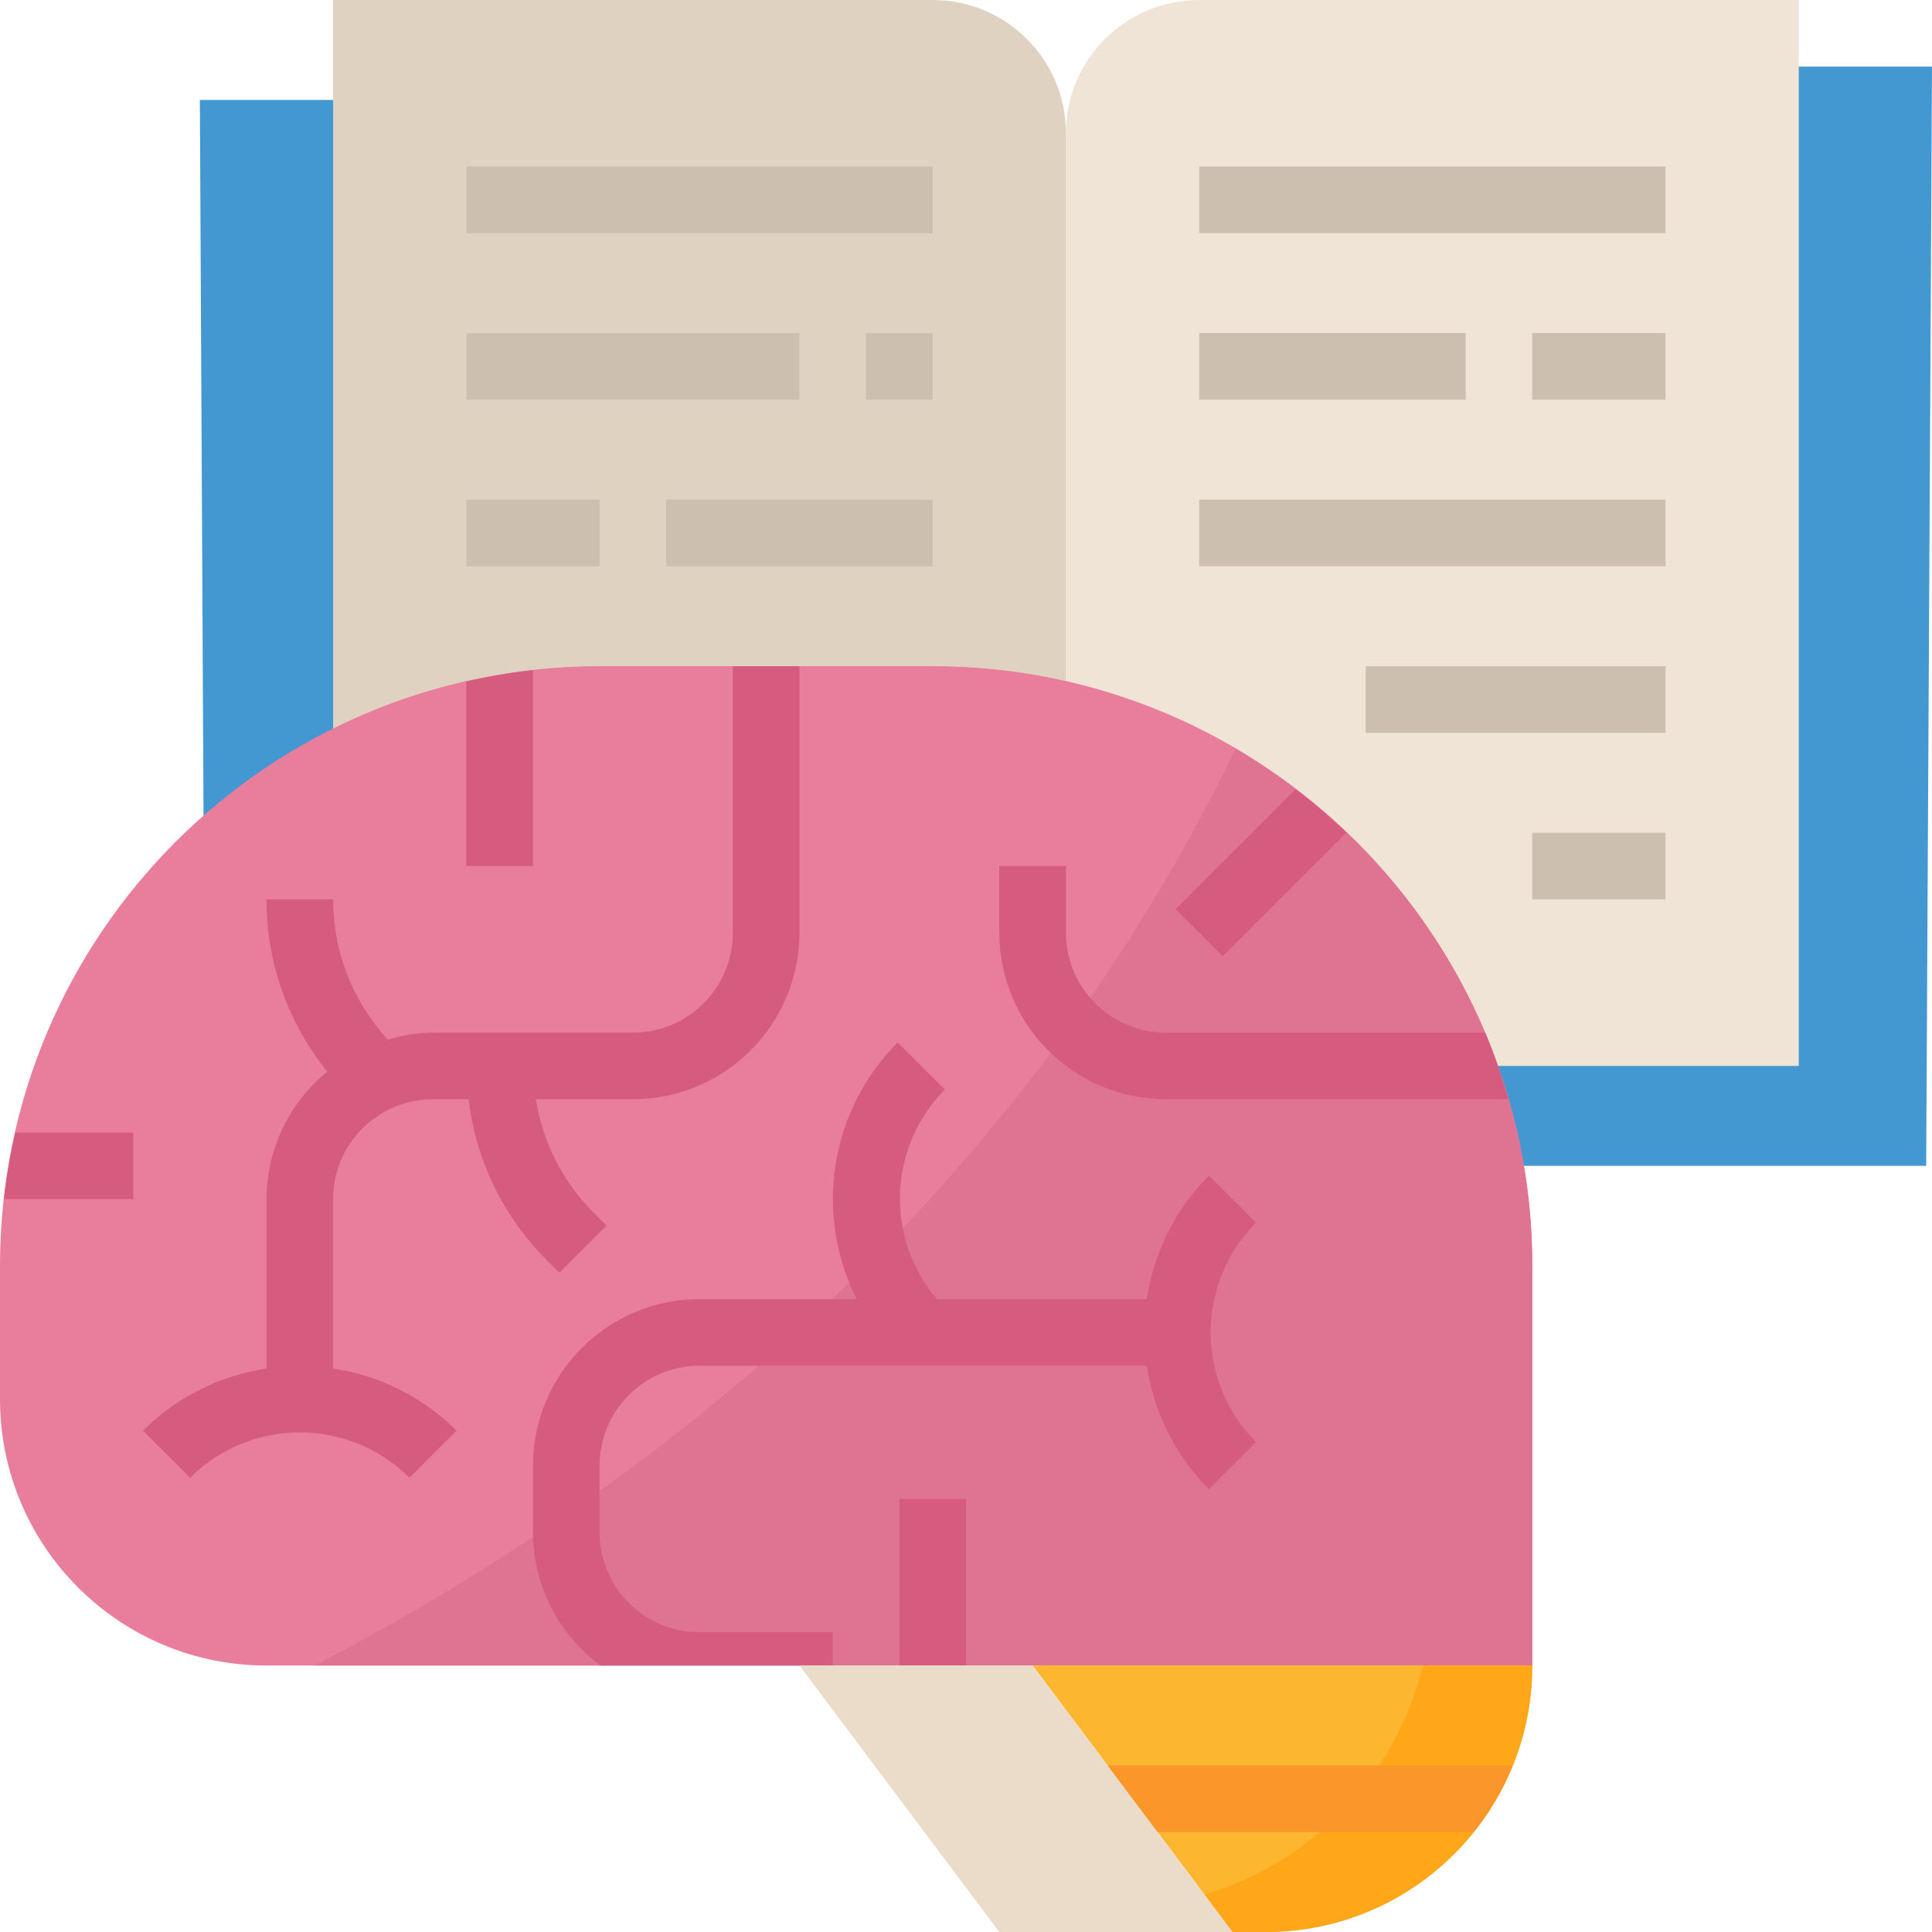
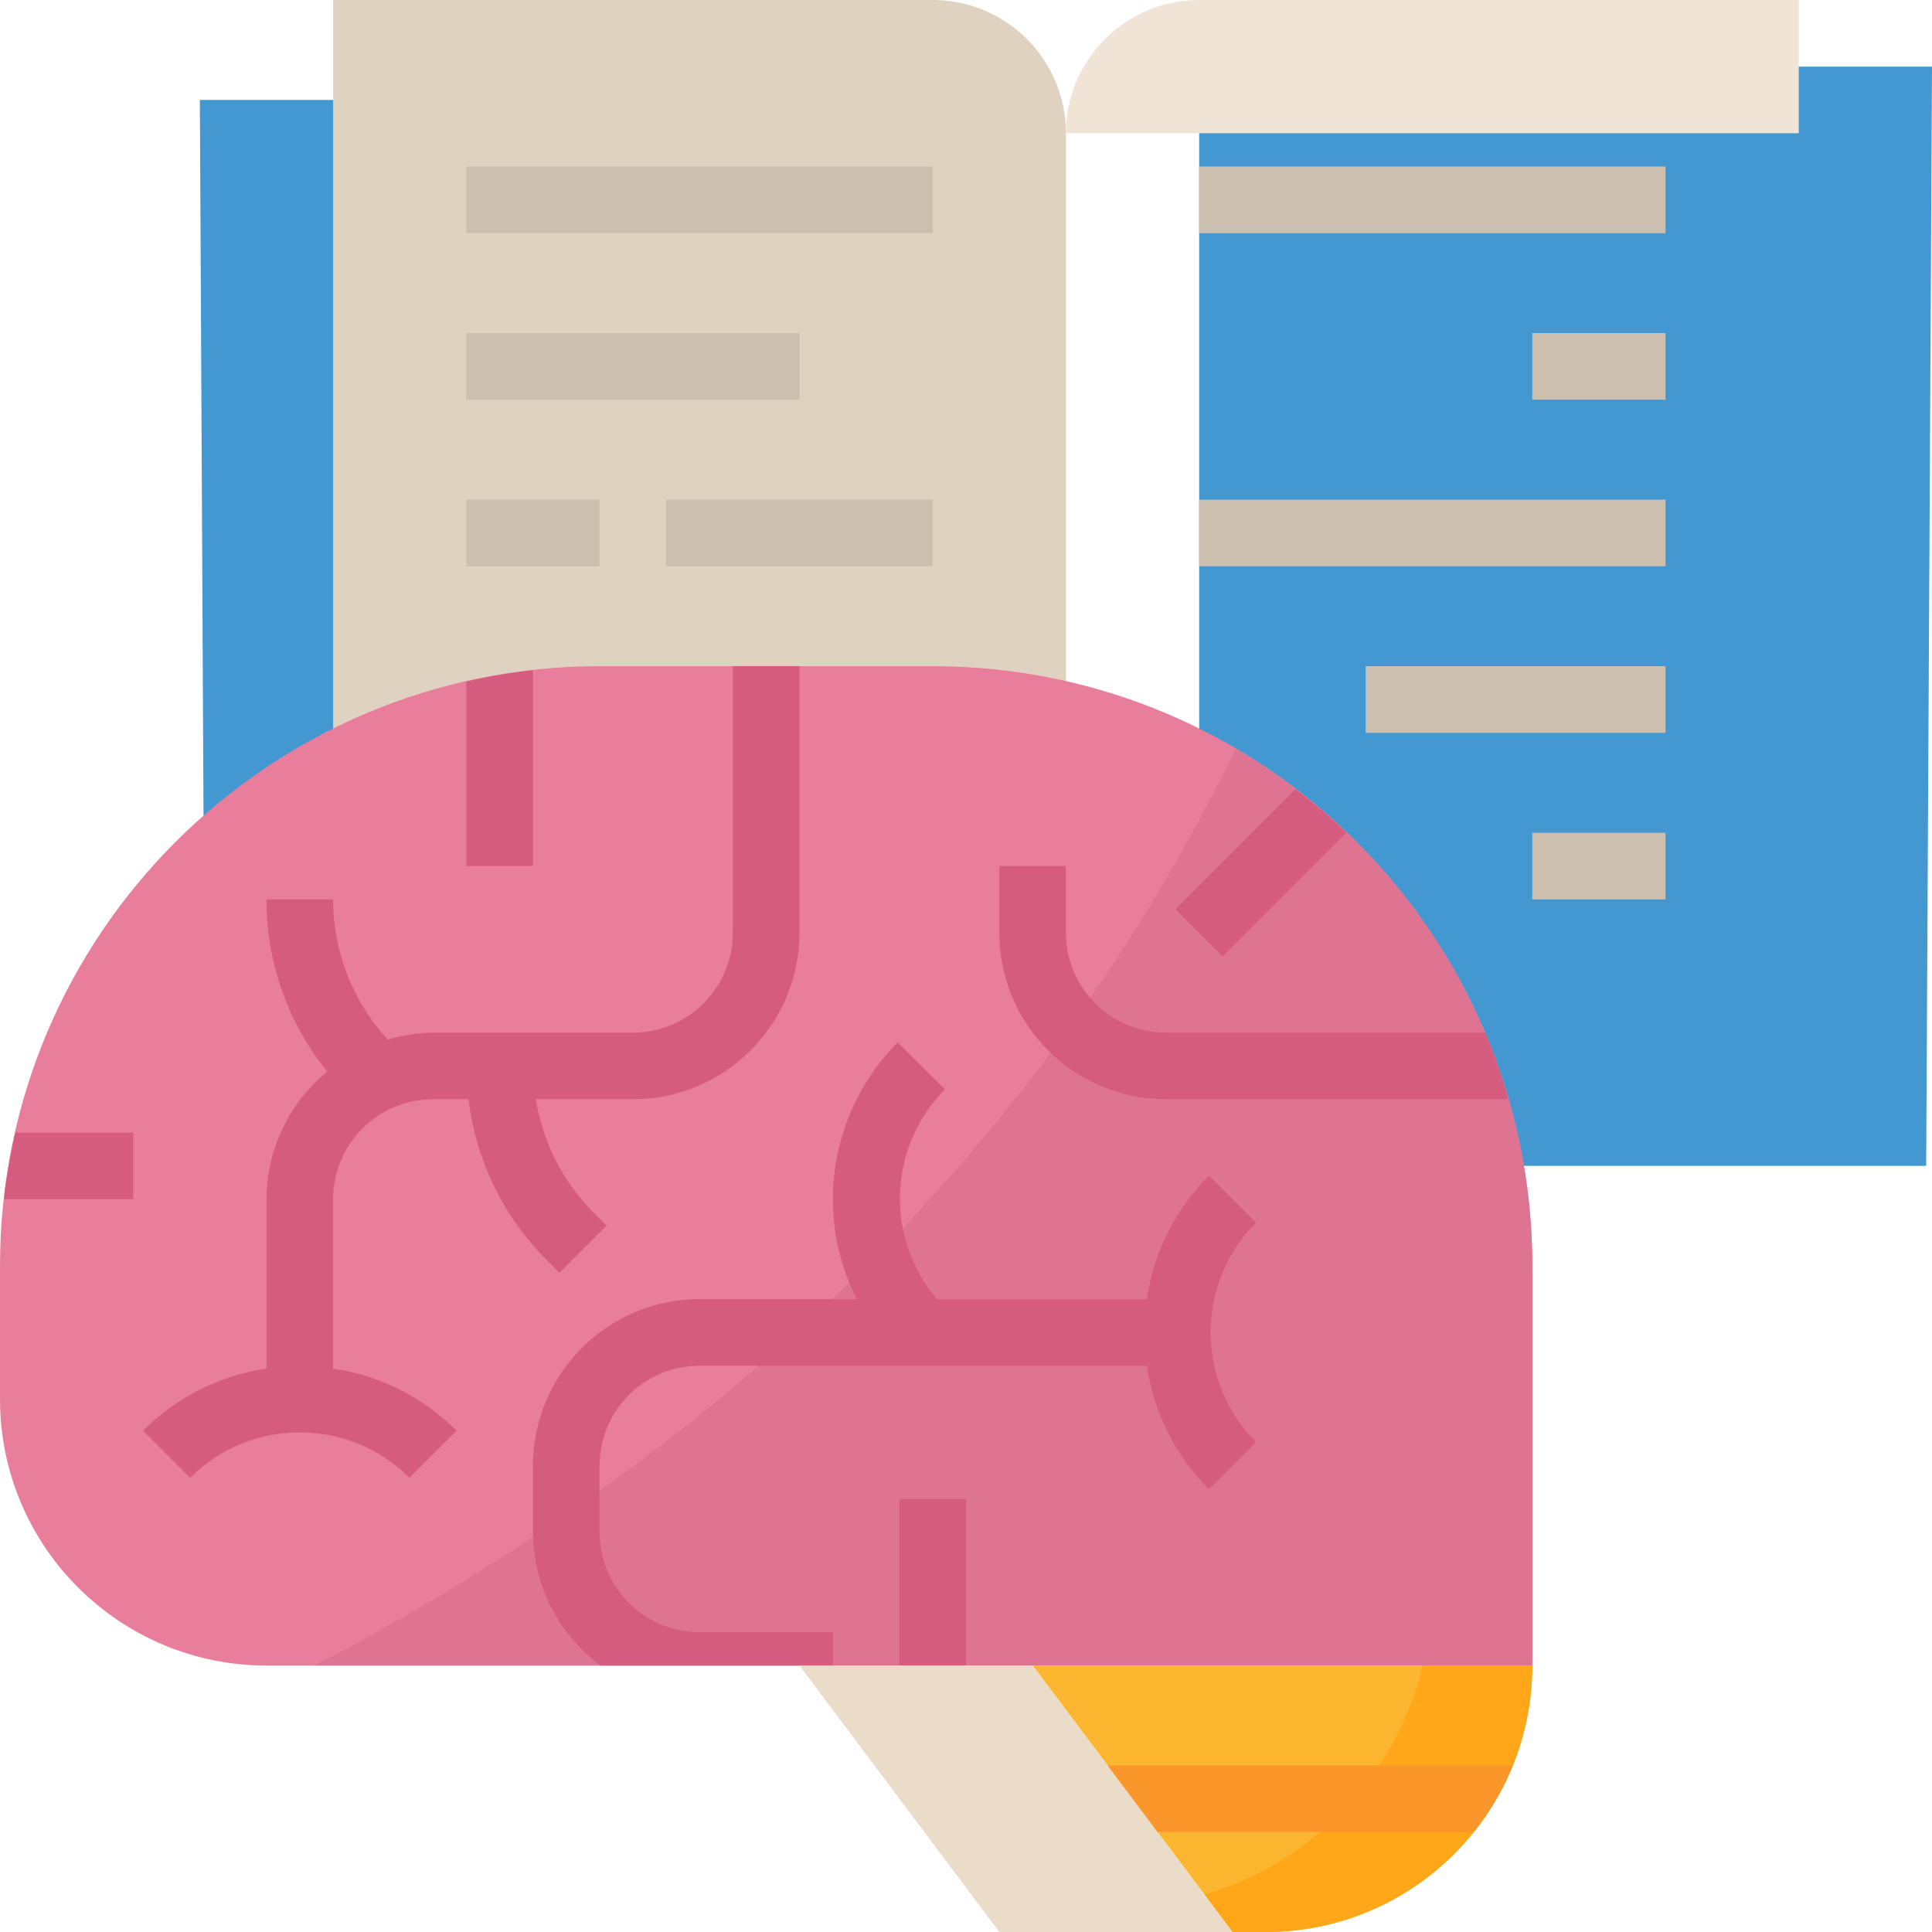
<svg xmlns="http://www.w3.org/2000/svg" version="1.1" id="Capa_1" x="0px" y="0px" viewBox="0 0 512 512" style="enable-background:new 0 0 512 512;" xml:space="preserve">
  <g>
    <polygon style="fill:#4398D1;" points="238.345,26.483 238.345,314.854 54.44,314.854 52.966,26.483  " />
    <polygon style="fill:#4398D1;" points="317.793,17.655 317.793,308.966 510.455,308.966 512,17.655  " />
  </g>
-   <path style="fill:#F0E4D6;" d="M476.69,282.483V0H317.793c-19.5,0-35.31,15.81-35.31,35.31l0,0v247.172H476.69z" />
+   <path style="fill:#F0E4D6;" d="M476.69,282.483V0H317.793c-19.5,0-35.31,15.81-35.31,35.31l0,0H476.69z" />
  <path style="fill:#E0D2C1;" d="M88.276,282.483V0h158.897c19.5,0,35.31,15.81,35.31,35.31l0,0v247.172H88.276z" />
  <path style="fill:#E87D9C;" d="M158.897,176.552h88.276c87.755,0,158.897,71.142,158.897,158.897v105.931l0,0H70.621  c-39,0-70.621-31.62-70.621-70.621v-35.31C0,247.693,71.142,176.552,158.897,176.552z" />
  <path style="fill:#DE7392;" d="M406.069,335.448c-0.009-56.391-29.952-108.535-78.645-136.978  c-61.387,126.967-164.767,201.71-244.003,242.909h322.648V335.448z" />
  <g>
    <path style="fill:#D65C7F;" d="M114.759,291.31h9.419c1.907,16.137,9.207,31.153,20.718,42.62l3.346,3.346l12.482-12.482   l-3.346-3.346c-8.183-8.165-13.559-18.723-15.378-30.137h25.724c24.364-0.026,44.111-19.774,44.138-44.138v-70.621h-17.655v70.621   c0,14.627-11.855,26.483-26.483,26.483h-52.966c-4.061,0.053-8.086,0.689-11.97,1.863c-9.34-10.125-14.521-23.393-14.513-37.173   H70.621c-0.044,16.614,5.65,32.733,16.11,45.639c-10.152,8.298-16.066,20.701-16.11,33.81v44.888   c-12.394,1.836-23.861,7.609-32.724,16.463l12.482,12.482c16.066-16.031,42.072-16.031,58.138,0L121,379.145   c-8.863-8.854-20.33-14.627-32.724-16.463v-44.888C88.276,303.166,100.131,291.31,114.759,291.31z" />
    <rect x="238.345" y="397.241" style="fill:#D65C7F;" width="17.655" height="44.138" />
    <path style="fill:#D65C7F;" d="M308.966,273.655c-14.627,0-26.483-11.855-26.483-26.483v-17.655h-17.655v17.655   c0.026,24.364,19.774,44.111,44.138,44.138h90.756c-1.686-6.003-3.734-11.9-6.118-17.655H308.966z" />
    <path style="fill:#D65C7F;" d="M141.241,229.517v-51.933c-5.941,0.689-11.829,1.695-17.655,3.037v48.896H141.241z" />
    <path style="fill:#D65C7F;" d="M185.379,432.552c-14.627,0-26.483-11.855-26.483-26.483v-17.655   c0-14.627,11.855-26.483,26.483-26.483h118.546c1.827,12.394,7.601,23.861,16.455,32.724l12.482-12.482   c-16.022-16.066-16.022-42.072,0-58.138l-12.482-12.482c-8.854,8.863-14.627,20.33-16.455,32.724h-55.614   c-13.868-16.243-12.95-40.404,2.11-55.552l-12.518-12.482c-17.911,17.964-22.298,45.383-10.876,68.034h-41.649   c-24.364,0.026-44.111,19.774-44.138,44.138v17.655c0.035,13.948,6.691,27.048,17.929,35.31h61.519v-8.828H185.379z" />
    <path style="fill:#D65C7F;" d="M35.31,300.138H4.07c-1.342,5.826-2.348,11.714-3.037,17.655H35.31V300.138z" />
    <path style="fill:#D65C7F;" d="M324.034,253.414l32.786-32.786c-4.281-4.07-8.792-7.901-13.497-11.476l-31.779,31.779   L324.034,253.414z" />
  </g>
  <path style="fill:#FDB62F;" d="M406.069,441.379H273.655L326.621,512h8.828C374.449,512,406.069,480.38,406.069,441.379z" />
  <path style="fill:#FFA719;" d="M377.097,441.379c-7.142,29.087-29.193,52.198-57.918,60.69l7.442,9.931h8.828  c39,0,70.621-31.62,70.621-70.621H377.097z" />
  <polygon style="fill:#EBDCCA;" points="273.655,441.379 211.862,441.379 264.828,512 326.621,512 " />
  <g>
    <rect x="317.793" y="44.138" style="fill:#CCBFB0;" width="123.586" height="17.655" />
-     <rect x="317.793" y="88.276" style="fill:#CCBFB0;" width="70.621" height="17.655" />
    <rect x="406.069" y="88.276" style="fill:#CCBFB0;" width="35.31" height="17.655" />
    <rect x="317.793" y="132.414" style="fill:#CCBFB0;" width="123.586" height="17.655" />
    <rect x="361.931" y="176.552" style="fill:#CCBFB0;" width="79.448" height="17.655" />
    <rect x="406.069" y="220.69" style="fill:#CCBFB0;" width="35.31" height="17.655" />
    <rect x="123.586" y="44.138" style="fill:#CCBFB0;" width="123.586" height="17.655" />
    <rect x="123.586" y="88.276" style="fill:#CCBFB0;" width="88.276" height="17.655" />
-     <rect x="229.517" y="88.276" style="fill:#CCBFB0;" width="17.655" height="17.655" />
    <rect x="123.586" y="132.414" style="fill:#CCBFB0;" width="35.31" height="17.655" />
    <rect x="176.552" y="132.414" style="fill:#CCBFB0;" width="70.621" height="17.655" />
  </g>
  <path style="fill:#FA962A;" d="M293.517,467.862l13.241,17.655h83.774c4.29-5.35,7.777-11.299,10.355-17.655H293.517z" />
  <g>
</g>
  <g>
</g>
  <g>
</g>
  <g>
</g>
  <g>
</g>
  <g>
</g>
  <g>
</g>
  <g>
</g>
  <g>
</g>
  <g>
</g>
  <g>
</g>
  <g>
</g>
  <g>
</g>
  <g>
</g>
  <g>
</g>
</svg>